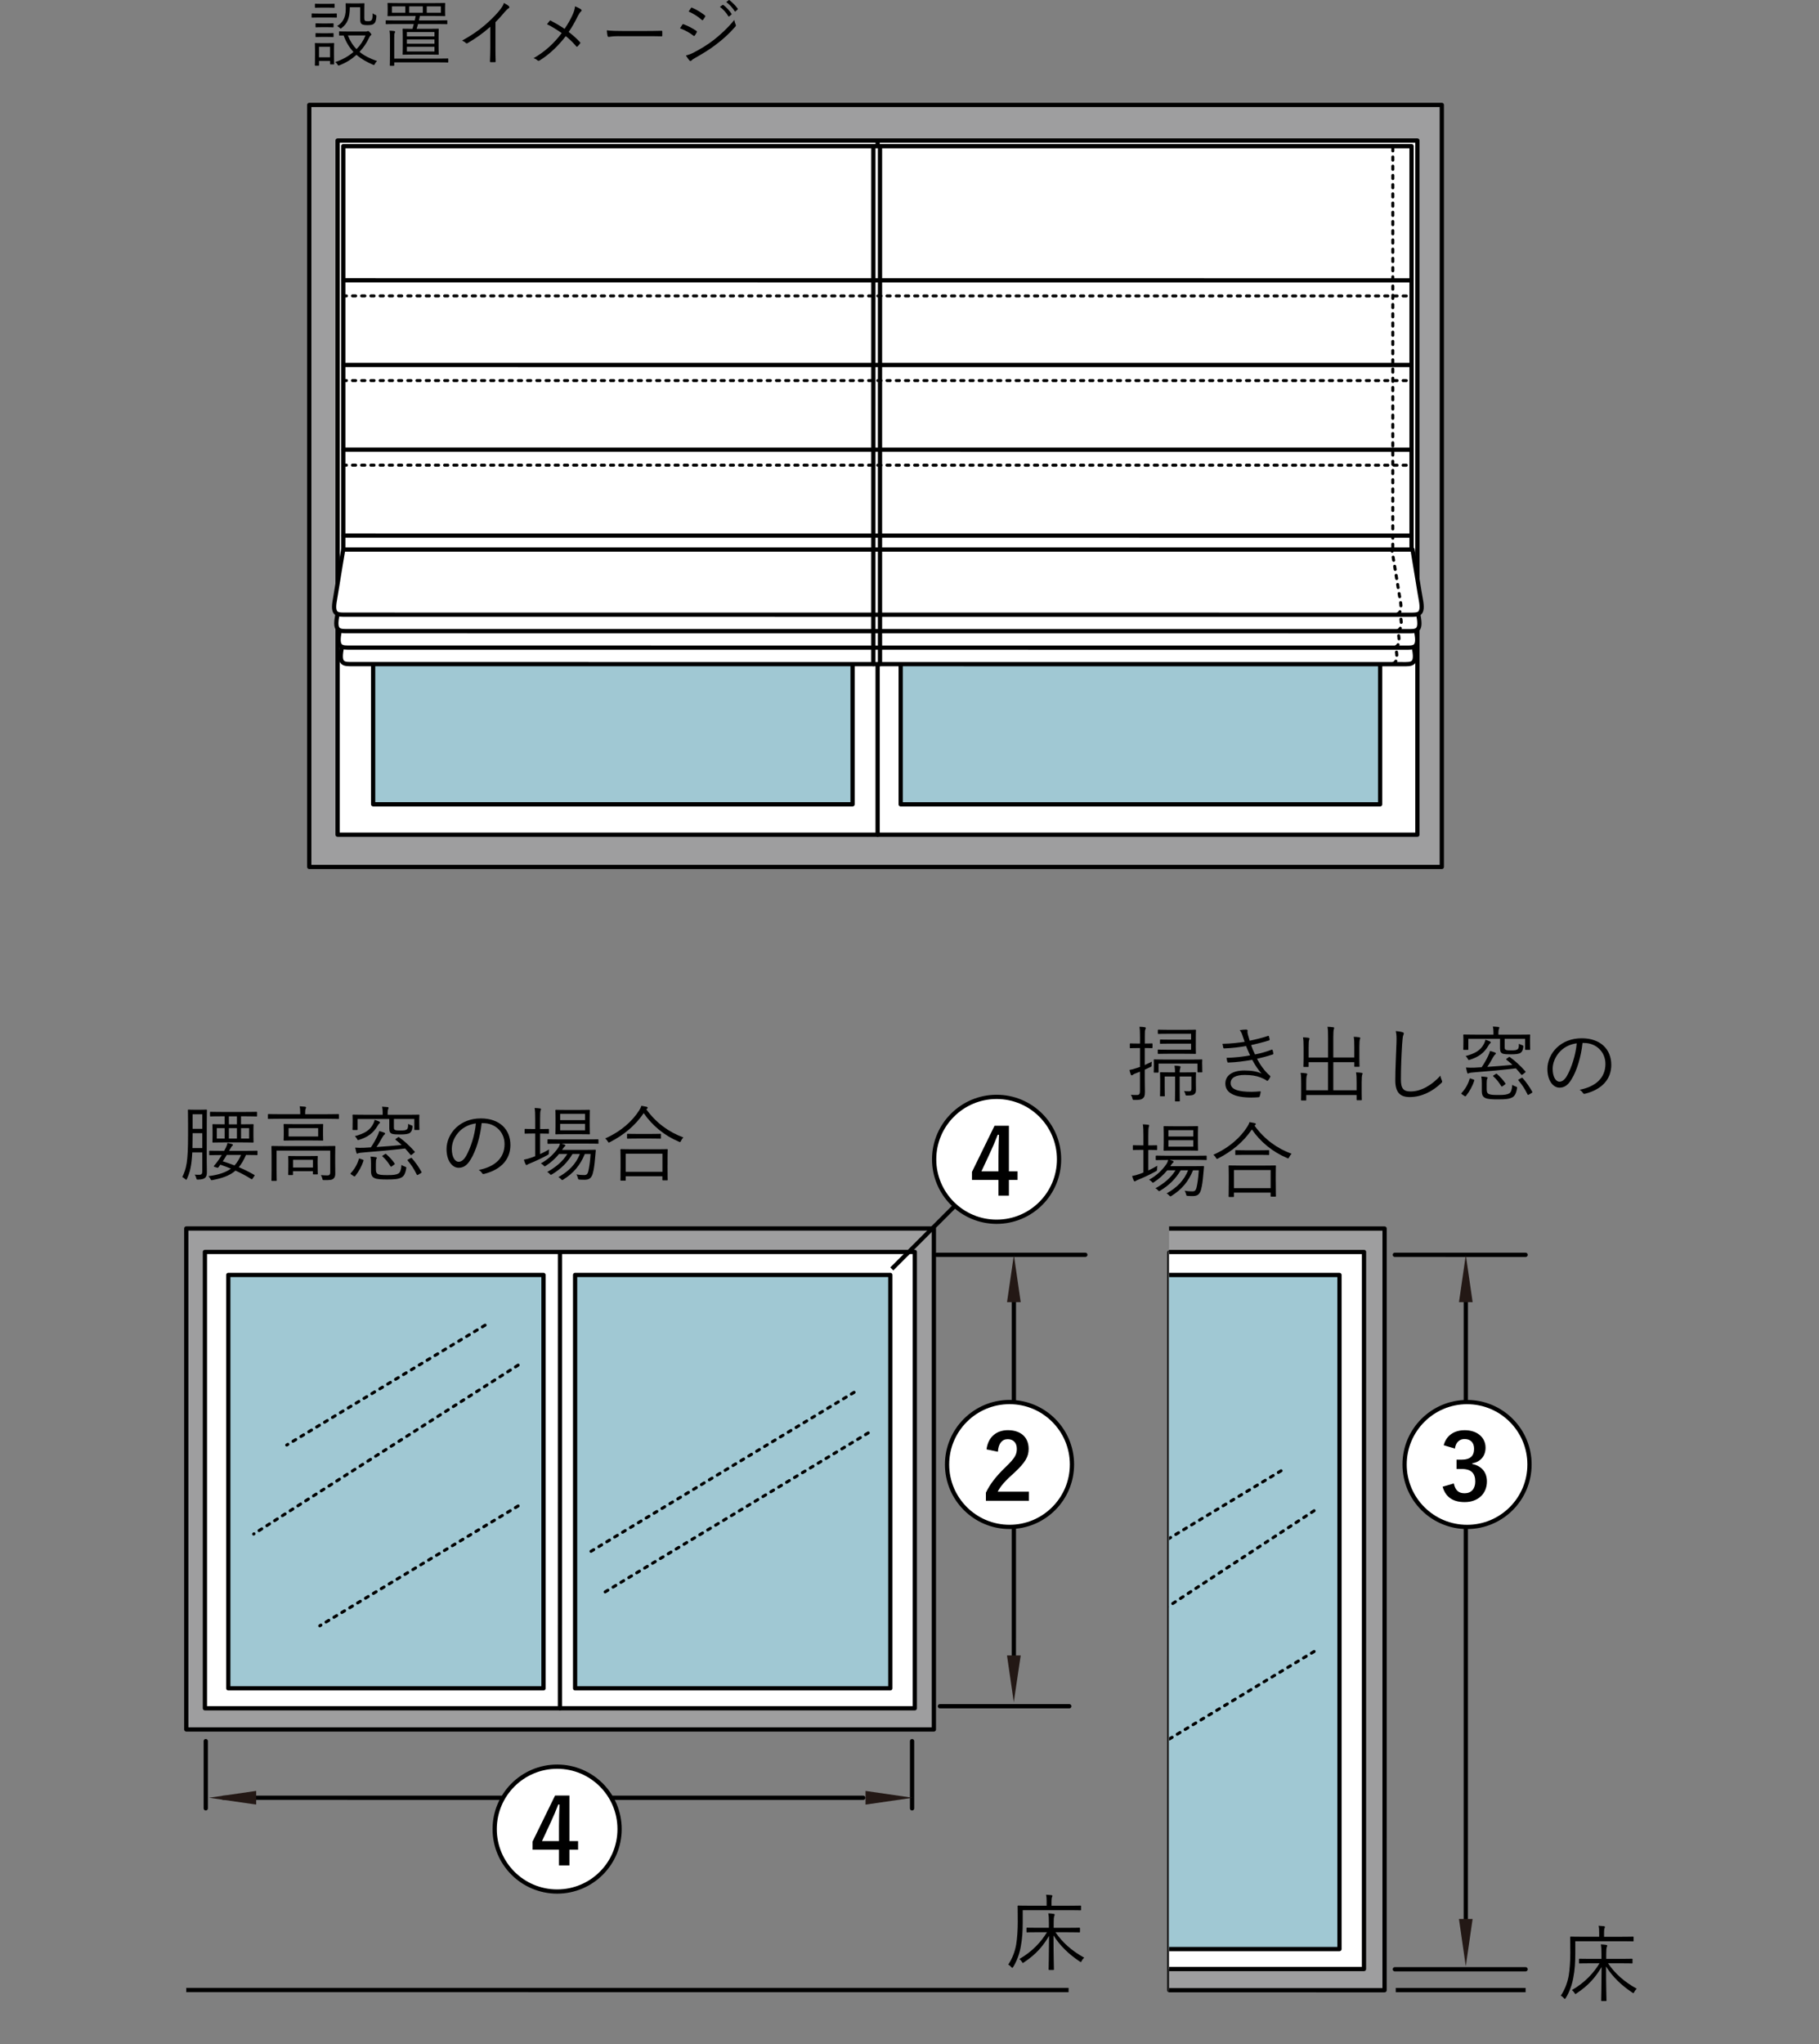
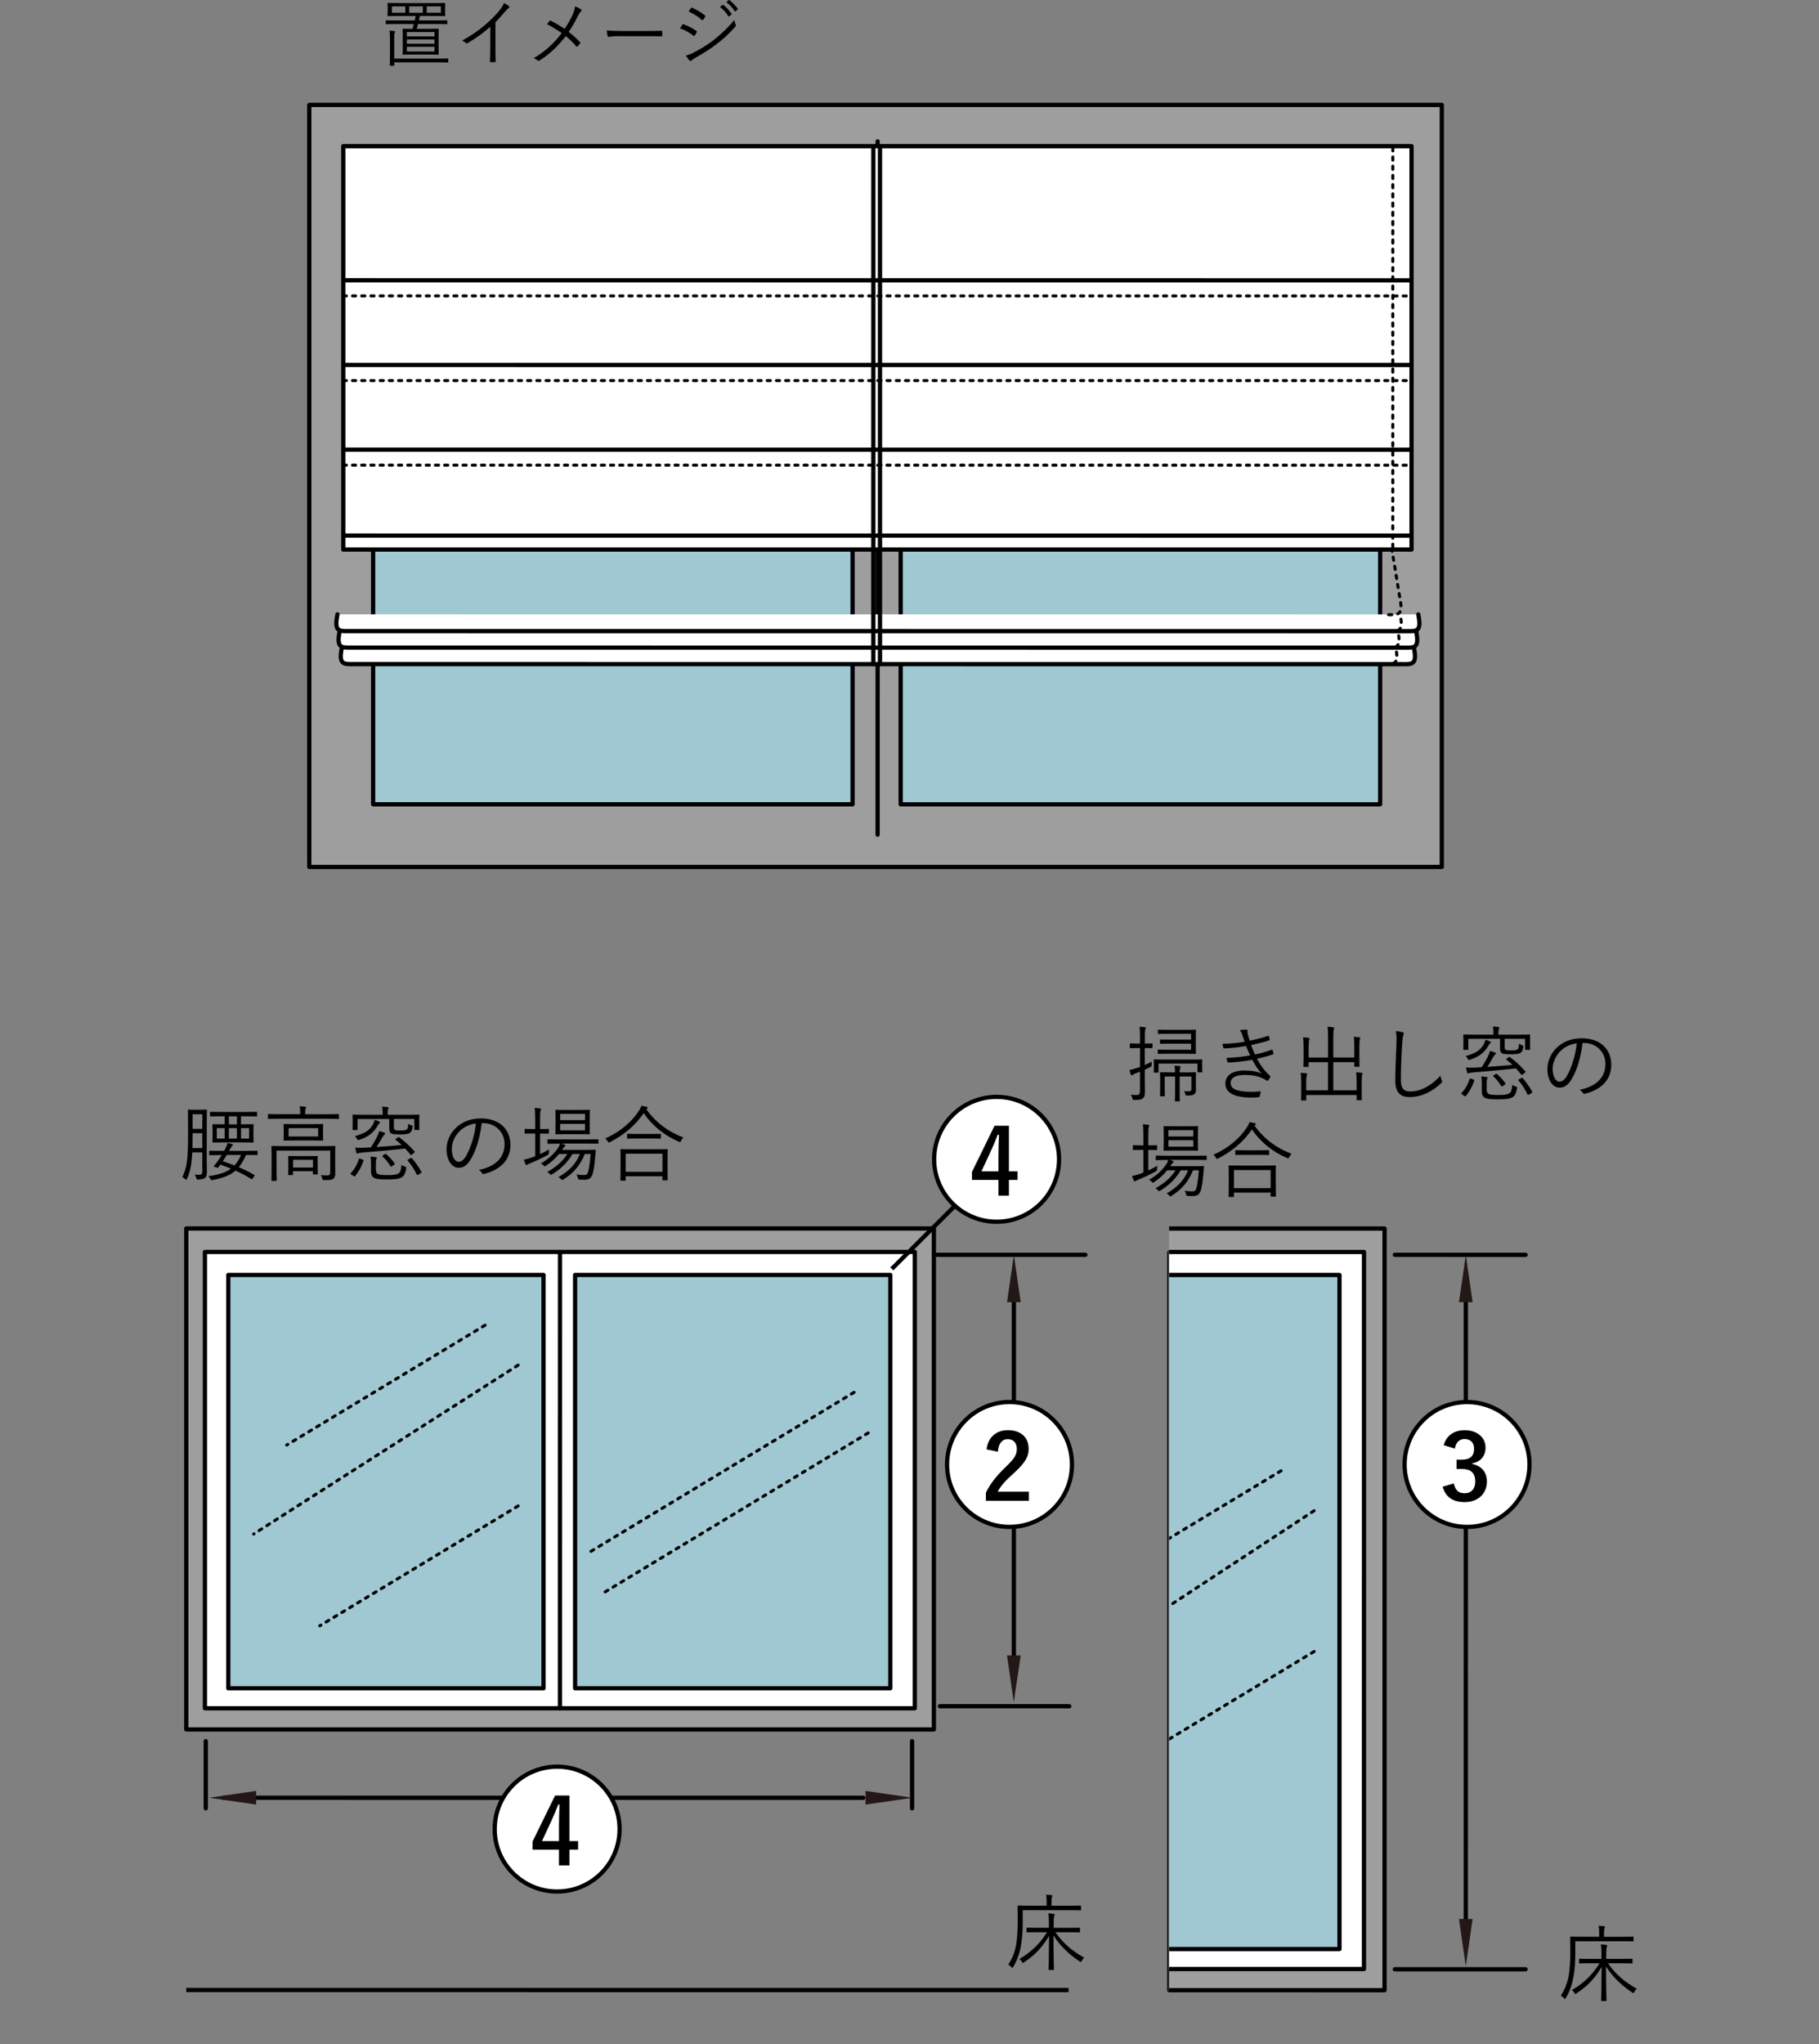
<svg xmlns="http://www.w3.org/2000/svg" xmlns:xlink="http://www.w3.org/1999/xlink" version="1.1" id="レイヤー_1" x="0px" y="0px" viewBox="0 0 600 673.96" style="enable-background:new 0 0 600 673.96;" xml:space="preserve">
  <rect x="0" y="0" width="600" height="673.96" fill="#808080" stroke="none" />
  <style type="text/css">
	.st0{fill:#9E9E9F;stroke:#000000;stroke-width:1.4;stroke-linecap:round;stroke-linejoin:round;stroke-miterlimit:3.864;}
	.st1{fill:#FFFFFF;stroke:#000000;stroke-width:1.4;stroke-linecap:round;stroke-linejoin:round;stroke-miterlimit:3.864;}
	.st2{fill:#A0C8D3;stroke:#000000;stroke-width:1.4;stroke-linecap:round;stroke-linejoin:round;stroke-miterlimit:3.864;}
	.st3{fill:none;stroke:#000000;stroke-width:1.4;stroke-linecap:round;stroke-linejoin:round;stroke-miterlimit:3.864;}
	.st4{fill:#FFFFFF;stroke:#000000;stroke-width:1.4;stroke-linecap:round;stroke-linejoin:round;}
	.st5{fill:none;stroke:#000000;stroke-linecap:round;stroke-linejoin:round;stroke-dasharray:1.04,2;}
	.st6{fill:#FFFFFF;stroke:#000000;stroke-width:1.4;stroke-linecap:round;stroke-linejoin:round;stroke-dasharray:1.04;}
	.st7{fill:none;stroke:#191919;stroke-width:1.4;stroke-linecap:round;stroke-linejoin:round;stroke-miterlimit:3.864;}
	.st8{fill:#231815;}
	.st9{fill:none;stroke:#000000;stroke-width:1.4;}
	.st10{fill:none;stroke:#000000;stroke-width:1.4;stroke-linecap:round;stroke-linejoin:round;stroke-dasharray:1.04;}
	.st11{fill:none;stroke:#000000;stroke-width:1.4;stroke-linecap:round;stroke-linejoin:round;}
	.st12{fill:none;stroke:#191919;stroke-width:1.4;stroke-linecap:round;stroke-linejoin:round;stroke-dasharray:1.04;}
	.st13{fill:none;stroke:#191919;stroke-width:1.4;stroke-linecap:round;stroke-linejoin:round;}
	.st14{clip-path:url(#SVGID_2_);}
	.st15{fill:#FFFFFF;stroke:#000000;stroke-width:1.4;}
</style>
  <g>
    <g>
      <g>
-         <path d="M111.1,5.63c0,0.17-0.02,0.19-0.19,0.19c-0.14,0-0.67-0.05-2.5-0.05h-2.95c-1.8,0-2.38,0.05-2.5,0.05     c-0.14,0-0.17-0.02-0.17-0.19V4.62c0-0.17,0.02-0.19,0.17-0.19c0.12,0,0.7,0.05,2.5,0.05h2.95c1.82,0,2.35-0.05,2.5-0.05     c0.17,0,0.19,0.02,0.19,0.19V5.63z M110.17,17.7c0,2.76,0.05,3.22,0.05,3.34c0,0.17-0.02,0.19-0.19,0.19h-0.96     c-0.17,0-0.19-0.02-0.19-0.19v-0.96h-3.65v1.39c0,0.17-0.02,0.19-0.19,0.19h-0.96c-0.19,0-0.22-0.02-0.22-0.19     c0-0.12,0.05-0.6,0.05-3.53V16.5c0-1.44-0.05-1.99-0.05-2.14c0-0.17,0.02-0.17,0.22-0.17c0.12,0,0.58,0.05,2.04,0.05h1.85     c1.49,0,1.94-0.05,2.06-0.05c0.17,0,0.19,0,0.19,0.17c0,0.14-0.05,0.65-0.05,1.73V17.7z M110.36,2.37c0,0.17-0.02,0.19-0.19,0.19     c-0.12,0-0.55-0.05-2.09-0.05h-1.92c-1.51,0-1.94,0.05-2.09,0.05c-0.17,0-0.19-0.02-0.19-0.19V1.41c0-0.17,0.02-0.19,0.19-0.19     c0.14,0,0.58,0.05,2.09,0.05h1.92c1.54,0,1.97-0.05,2.09-0.05c0.17,0,0.19,0.02,0.19,0.19V2.37z M110.02,8.82     c0,0.17-0.02,0.19-0.19,0.19c-0.12,0-0.53-0.05-1.94-0.05h-1.68c-1.42,0-1.82,0.05-1.94,0.05c-0.17,0-0.19-0.02-0.19-0.19l0-0.94     c0-0.17,0.02-0.19,0.19-0.19c0.12,0,0.53,0.05,1.94,0.05h1.68c1.42,0,1.82-0.05,1.94-0.05c0.17,0,0.19,0.02,0.19,0.19     L110.02,8.82z M110.02,12.04c0,0.17-0.02,0.19-0.19,0.19c-0.12,0-0.53-0.05-1.94-0.05h-1.68c-1.42,0-1.82,0.05-1.94,0.05     c-0.17,0-0.19-0.02-0.19-0.19V11.1c0-0.17,0.02-0.19,0.19-0.19c0.12,0,0.53,0.05,1.94,0.05h1.68c1.42,0,1.82-0.05,1.94-0.05     c0.17,0,0.19,0.02,0.19,0.19V12.04z M108.87,15.42h-3.65v3.48h3.65V15.42z M120.65,10.41c0.29,0,0.38-0.05,0.5-0.1     c0.07-0.02,0.17-0.07,0.29-0.07c0.12,0,0.31,0.14,0.6,0.46c0.29,0.34,0.46,0.55,0.46,0.67c0,0.14-0.1,0.22-0.24,0.31     c-0.14,0.1-0.26,0.24-0.5,0.74c-0.74,1.61-1.78,3.22-3.17,4.68c1.61,1.32,3.55,2.26,5.78,3.02c-0.29,0.29-0.53,0.58-0.7,0.91     c-0.14,0.29-0.19,0.41-0.34,0.41c-0.07,0-0.17-0.05-0.34-0.12c-1.99-0.86-3.82-1.87-5.4-3.24c-1.51,1.37-3.36,2.57-5.57,3.43     c-0.46,0.17-0.43,0.17-0.7-0.26c-0.19-0.31-0.41-0.58-0.74-0.79c2.4-0.79,4.42-1.94,6.02-3.34c-1.32-1.39-2.42-3.14-3.24-5.42     c-0.89,0-1.27,0.02-1.34,0.02c-0.17,0-0.19-0.02-0.19-0.22v-0.98c0-0.14,0.02-0.17,0.19-0.17c0.12,0,0.79,0.05,2.9,0.05H120.65z      M120.15,5.75c0,0.58,0.05,0.91,0.24,1.06c0.14,0.12,0.38,0.19,1.06,0.19c0.62,0,0.98-0.17,1.18-0.46     c0.19-0.31,0.29-0.94,0.29-2.16c0.22,0.19,0.48,0.36,0.82,0.48c0.41,0.14,0.41,0.19,0.41,0.6c-0.07,1.22-0.29,1.9-0.77,2.33     c-0.41,0.38-1.06,0.5-2.16,0.5c-0.96,0-1.49-0.1-1.75-0.26c-0.5-0.26-0.67-0.79-0.67-1.7V2.39h-3.41c0,3.55-0.84,5.4-2.64,6.79     c-0.19,0.17-0.29,0.24-0.38,0.24c-0.1,0-0.19-0.07-0.36-0.26c-0.22-0.24-0.53-0.46-0.82-0.55c1.58-1.03,2.86-2.38,2.86-5.74     c0-1.06-0.05-1.49-0.05-1.61c0-0.17,0.02-0.19,0.19-0.19c0.12,0,0.5,0.05,1.94,0.05h1.9c1.44,0,1.87-0.05,1.99-0.05     c0.17,0,0.19,0.02,0.19,0.19c0,0.12-0.05,0.7-0.05,2.02V5.75z M114.75,11.68c0.72,1.85,1.68,3.34,2.86,4.51     c1.34-1.37,2.33-2.93,2.95-4.51H114.75z" />
        <path d="M147.56,7.79c0,0.17-0.02,0.19-0.19,0.19c-0.14,0-0.91-0.05-3.19-0.05h-6.29c-0.14,0.58-0.31,1.1-0.46,1.58h3.98     c2.23,0,3-0.05,3.12-0.05c0.17,0,0.19,0.02,0.19,0.19c0,0.12-0.05,0.67-0.05,2.3v3.62c0,1.63,0.05,2.16,0.05,2.28     c0,0.17-0.02,0.19-0.19,0.19c-0.12,0-0.89-0.05-3.12-0.05h-5.28c-2.23,0-3,0.05-3.14,0.05c-0.17,0-0.19-0.02-0.19-0.19     c0-0.12,0.05-0.65,0.05-2.28v-3.62c0-1.63-0.05-2.18-0.05-2.3c0-0.17,0.02-0.19,0.19-0.19c0.14,0,0.89,0.05,3.07,0.05     c0.14-0.48,0.29-1.03,0.43-1.58h-5.88c-2.28,0-3.07,0.05-3.19,0.05c-0.17,0-0.19-0.02-0.19-0.19V6.88c0-0.17,0.02-0.19,0.19-0.19     c0.12,0,0.91,0.05,3.19,0.05h6.19c0.12-0.5,0.22-1.01,0.31-1.46h-5.74c-2.38,0-3.22,0.05-3.36,0.05c-0.17,0-0.19-0.02-0.19-0.17     c0-0.14,0.05-0.46,0.05-1.49V2.63c0-1.01-0.05-1.32-0.05-1.44c0-0.19,0.02-0.22,0.19-0.22c0.14,0,0.98,0.05,3.36,0.05h11.95     c2.38,0,3.19-0.05,3.34-0.05c0.17,0,0.19,0.02,0.19,0.22c0,0.12-0.05,0.43-0.05,1.44v1.03c0,1.03,0.05,1.34,0.05,1.49     c0,0.14-0.02,0.17-0.19,0.17c-0.14,0-0.96-0.05-3.34-0.05h-4.8c-0.1,0.48-0.22,0.98-0.34,1.46h5.98c2.28,0,3.05-0.05,3.19-0.05     c0.17,0,0.19,0,0.19,0.17V7.79z M147.87,20.42c0,0.17-0.02,0.19-0.19,0.19c-0.12,0-0.94-0.05-3.36-0.05h-14.28v0.94     c0,0.17-0.02,0.19-0.19,0.19h-1.08c-0.17,0-0.19-0.02-0.19-0.19c0-0.14,0.05-0.72,0.05-3.12v-5.67c0-1.27-0.02-1.9-0.17-2.59     c0.58,0,1.08,0.05,1.56,0.12c0.17,0.02,0.31,0.12,0.31,0.22c0,0.17-0.07,0.29-0.17,0.48c-0.1,0.24-0.12,0.65-0.12,1.78v6.6h14.28     c2.42,0,3.24-0.05,3.36-0.05c0.17,0,0.19,0.02,0.19,0.19V20.42z M133.69,2.1h-4.42v2.11h4.42V2.1z M143.31,10.58h-9.1v1.42h9.1     V10.58z M143.31,13h-9.1v1.42h9.1V13z M143.31,15.43h-9.1v1.54h9.1V15.43z M139.47,2.1h-4.49v2.11h4.49V2.1z M145.42,2.1h-4.66     v2.11h4.66V2.1z" />
        <path d="M163.42,15.86c0,1.44,0.02,2.81,0.07,4.34c0.02,0.22-0.05,0.29-0.24,0.29c-0.43,0.02-0.96,0.02-1.39,0     c-0.19,0-0.24-0.07-0.24-0.29c0.05-1.44,0.1-2.88,0.1-4.27v-7.1c-2.52,2.23-4.87,3.86-7.54,5.42c-0.22,0.12-0.38,0.07-0.55-0.1     c-0.31-0.31-0.74-0.55-1.2-0.77c2.98-1.63,5.47-3.36,7.46-5.06c1.82-1.56,3.53-3.26,4.66-4.63c1.01-1.22,1.44-1.94,1.66-2.71     c0.65,0.34,1.3,0.72,1.66,1.08c0.24,0.24,0.19,0.53-0.1,0.67c-0.29,0.14-0.74,0.58-1.34,1.27c-1.01,1.22-1.87,2.18-3,3.31     L163.42,15.86z" />
        <path d="M188.86,4.89c0.5-1.13,0.72-1.85,0.82-2.81c0.77,0.31,1.58,0.7,1.99,1.03c0.29,0.22,0.19,0.5-0.02,0.67     c-0.29,0.19-0.58,0.65-1.03,1.46c-0.94,1.94-1.97,3.77-3.05,5.3c1.32,0.98,2.59,2.11,3.74,3.36c0.17,0.19,0.14,0.29,0.02,0.46     c-0.26,0.36-0.53,0.62-0.82,0.94c-0.17,0.17-0.29,0.14-0.43-0.02c-1.1-1.3-2.28-2.45-3.46-3.36c-2.62,3.38-5.47,6.05-8.59,7.99     c-0.24,0.14-0.48,0.22-0.7,0.02c-0.38-0.34-0.86-0.62-1.34-0.74c3.84-2.21,6.75-4.9,9.29-8.28c-1.46-1.03-3.12-2.09-4.85-2.93     c0.36-0.46,0.7-0.91,0.91-1.15c0.12-0.12,0.22-0.1,0.38,0c1.37,0.72,3.12,1.73,4.51,2.69C187.3,7.94,188.24,6.31,188.86,4.89z" />
        <path d="M204.05,11.92c-2.09,0-3.1,0.24-3.24,0.24c-0.22,0-0.34-0.1-0.41-0.34c-0.1-0.41-0.19-1.18-0.24-1.82     c1.46,0.19,3.31,0.22,5.3,0.22h7.37c1.66,0,3.43-0.02,5.26-0.07c0.29-0.02,0.36,0.02,0.36,0.29c0.02,0.36,0.02,0.86,0,1.25     c0,0.26-0.07,0.31-0.36,0.29c-1.8-0.05-3.58-0.05-5.18-0.05H204.05z" />
        <path d="M225.05,8.16c0.1-0.17,0.22-0.22,0.41-0.17c1.56,0.58,2.93,1.3,4.22,2.18c0.24,0.17,0.22,0.31,0.12,0.5     c-0.17,0.34-0.41,0.74-0.62,1.03c-0.14,0.19-0.26,0.22-0.46,0.05c-1.32-1.03-2.83-1.82-4.42-2.42     C224.62,8.88,224.89,8.4,225.05,8.16z M228.77,17.35c2.21-1.15,4.34-2.4,6.6-4.13c2.06-1.61,4.68-3.94,6.84-6.65     c0.1,0.62,0.22,1.01,0.46,1.56c0.12,0.24,0.07,0.43-0.12,0.65c-2.02,2.35-4.11,4.18-6.34,5.88c-2.14,1.66-4.49,3.07-7.01,4.49     c-0.53,0.29-0.91,0.55-1.15,0.82c-0.22,0.22-0.46,0.17-0.67-0.07c-0.31-0.36-0.77-1.03-1.13-1.61     C227.09,18.09,227.84,17.83,228.77,17.35z M227.89,2.68c0.14-0.22,0.22-0.22,0.43-0.12c1.49,0.62,2.88,1.51,4.18,2.5     c0.22,0.17,0.19,0.26,0.07,0.48c-0.19,0.31-0.46,0.77-0.7,1.03c-0.14,0.17-0.24,0.12-0.43-0.05c-1.18-1.08-2.74-2.04-4.3-2.71     C227.38,3.48,227.65,3.02,227.89,2.68z M238.33,1.65c0.1-0.07,0.17-0.07,0.26,0c0.96,0.67,2.02,1.85,2.71,2.9     c0.07,0.1,0.05,0.19-0.05,0.26l-0.7,0.58c-0.12,0.1-0.24,0.07-0.31-0.05c-0.7-1.18-1.7-2.3-2.78-3.07L238.33,1.65z M240.34,0.07     c0.1-0.07,0.17-0.1,0.26-0.02c0.96,0.74,2.04,1.8,2.74,2.81c0.07,0.12,0.05,0.19-0.07,0.29l-0.65,0.58     c-0.1,0.1-0.19,0.1-0.29-0.05c-0.6-0.98-1.63-2.16-2.76-3L240.34,0.07z" />
      </g>
      <g>
        <rect x="102.01" y="34.59" class="st0" width="373.57" height="251.24" />
-         <rect x="111.35" y="46.34" class="st1" width="356.18" height="228.86" />
        <rect x="123.08" y="57.88" class="st2" width="158.14" height="207.3" />
        <rect x="297.09" y="57.89" class="st2" width="158.15" height="207.3" />
        <line class="st3" x1="289.49" y1="46.61" x2="289.48" y2="275.2" />
        <path class="st4" d="M466.47,214.03c0.96,5.19-0.82,4.95-3.82,4.95c-6.87,0-173.08-0.01-173.08-0.01s-166.21-0.01-173.08-0.01     c-3.01,0-4.78,0.23-3.82-4.95" />
        <path class="st4" d="M467.05,207.77c0.06,0.31,0.1,0.59,0.16,0.83c0.96,5.19-0.81,4.94-3.82,4.94     c-6.87,0-173.81-0.01-173.81-0.01s-166.93-0.01-173.81-0.01c-3.01,0-4.78,0.25-3.82-4.94c0.04-0.24,0.09-0.52,0.15-0.83" />
        <path class="st4" d="M467.83,202.57c0.03,0.22,0.06,0.43,0.09,0.59c0.97,5.19-0.79,4.95-3.81,4.95     c-6.88,0-174.54-0.01-174.54-0.01s-167.67-0.01-174.55-0.01c-3,0-4.78,0.24-3.81-4.95c0.03-0.17,0.06-0.37,0.11-0.59" />
-         <path class="st4" d="M465.93,181.19c1.12,6.51,2.29,14.19,2.74,16.54c0.96,5.18-0.82,4.95-3.82,4.95     c-6.87,0-175.28-0.01-175.28-0.01s-168.4-0.01-175.29-0.01c-3,0-4.78,0.23-3.8-4.95c0.43-2.35,1.6-10.03,2.73-16.54" />
        <rect x="113.23" y="48.19" class="st4" width="352.37" height="133" />
        <line class="st4" x1="288.07" y1="218.97" x2="288.08" y2="48.71" />
        <line class="st4" x1="290.27" y1="218.97" x2="290.27" y2="48.71" />
        <line class="st4" x1="113.23" y1="92.42" x2="465.45" y2="92.44" />
        <line class="st4" x1="113.23" y1="120.33" x2="465.45" y2="120.34" />
        <line class="st4" x1="113.22" y1="148.24" x2="465.45" y2="148.26" />
        <g>
          <path class="st5" d="M456.67,218.98c3.01,0,4.78,0.23,3.81-4.95" />
          <path class="st5" d="M457.4,213.54c3.01,0,4.78,0.25,3.81-4.94" />
          <path class="st5" d="M458.14,208.12c3.01,0,4.78,0.24,3.81-4.95" />
          <g>
            <path class="st5" d="M458.03,202.68c3,0,4.78,0.23,3.82-4.95c-0.44-2.35-1.61-10.03-2.75-16.54" />
            <line class="st5" x1="459.43" y1="48.71" x2="459.42" y2="180.77" />
            <line class="st5" x1="113.23" y1="97.56" x2="465.45" y2="97.58" />
            <line class="st5" x1="113.23" y1="125.47" x2="465.45" y2="125.48" />
            <line class="st5" x1="113.22" y1="153.37" x2="465.45" y2="153.39" />
          </g>
        </g>
        <path class="st6" d="M465.45,127.16" />
        <path class="st4" d="M465.45,149.94" />
        <path class="st6" d="M465.45,155.07" />
        <line class="st4" x1="113.22" y1="176.58" x2="465.45" y2="176.59" />
      </g>
    </g>
    <g>
      <path d="M68.19,382.7c0,1.23,0.05,2.59,0.05,3.74c0,0.93-0.14,1.55-0.68,1.96c-0.38,0.3-1.09,0.49-2.18,0.52    c-0.52,0-0.52,0-0.65-0.55c-0.14-0.49-0.3-0.79-0.52-1.09c0.66,0.05,1.12,0.08,1.69,0.05c0.52-0.03,0.82-0.27,0.82-1.09v-6.27    h-3.3c-0.22,4.36-0.74,6.46-1.75,8.7c-0.08,0.19-0.16,0.3-0.27,0.3c-0.08,0-0.19-0.08-0.35-0.25c-0.35-0.33-0.63-0.49-0.93-0.63    c1.36-2.75,1.91-5.1,1.91-13.69v-4.09c0-2.81-0.05-4.09-0.05-4.25c0-0.19,0.03-0.22,0.25-0.22c0.14,0,0.57,0.05,2.04,0.05h1.69    c1.5,0,1.94-0.05,2.07-0.05c0.19,0,0.22,0.03,0.22,0.22c0,0.16-0.05,1.45-0.05,4.25L68.19,382.7z M66.72,373.62h-3.19v0.79    c0,1.55-0.03,2.92-0.05,4.12h3.24L66.72,373.62z M66.72,367.38h-3.19v4.8h3.19V367.38z M84.93,380.63c0,0.19-0.03,0.22-0.19,0.22    c-0.16,0-1.04-0.06-3.6-0.06c-0.71,1.66-1.47,2.97-2.37,4.04c1.77,0.76,3.46,1.58,5.1,2.54c0.19,0.11,0.16,0.17,0,0.41l-0.49,0.71    c-0.22,0.33-0.3,0.38-0.49,0.25c-1.66-1.04-3.38-1.96-5.21-2.78c-1.8,1.58-4.17,2.45-7.53,3.11c-0.52,0.11-0.52,0.05-0.74-0.38    c-0.22-0.38-0.41-0.65-0.66-0.9c3.46-0.44,5.78-1.28,7.42-2.48c-1.12-0.46-2.26-0.9-3.49-1.31c-0.22,0.33-0.41,0.6-0.6,0.82    c-0.16,0.22-0.22,0.25-0.57,0.14l-0.71-0.22c-0.33-0.11-0.33-0.22-0.19-0.38c0.44-0.52,0.87-1.04,1.31-1.66    c0.44-0.63,0.85-1.25,1.23-1.88h-0.14c-2.73,0-3.65,0.05-3.79,0.05c-0.19,0-0.22-0.03-0.22-0.22v-1.04c0-0.19,0.03-0.22,0.22-0.22    c0.14,0,1.06,0.05,3.79,0.05h0.93l0.57-1.06c0.22-0.49,0.46-1.09,0.52-1.55c0.57,0.11,1.09,0.25,1.53,0.38    c0.22,0.08,0.27,0.16,0.27,0.27c0,0.11-0.05,0.19-0.16,0.27c-0.25,0.19-0.41,0.49-0.71,1.01l-0.38,0.68h5.37    c2.73,0,3.63-0.05,3.79-0.05c0.16,0,0.19,0.03,0.19,0.22V380.63z M84.8,367.89c0,0.19-0.03,0.22-0.22,0.22    c-0.14,0-1.04-0.06-3.74-0.06h-1.34v2.64h0.35c2.51,0,3.41-0.05,3.57-0.05c0.19,0,0.22,0.03,0.22,0.22c0,0.14-0.05,0.57-0.05,1.94    v1.75c0,1.36,0.05,1.8,0.05,1.94c0,0.19-0.03,0.22-0.22,0.22c-0.16,0-1.06-0.05-3.57-0.05h-6c-2.56,0-3.44,0.05-3.57,0.05    c-0.19,0-0.22-0.03-0.22-0.22c0-0.16,0.05-0.57,0.05-1.94v-1.75c0-1.36-0.05-1.8-0.05-1.94c0-0.19,0.03-0.22,0.22-0.22    c0.14,0,0.95,0.05,3.52,0.05h0.3v-2.64h-0.87c-2.7,0-3.6,0.05-3.74,0.05c-0.19,0-0.22-0.03-0.22-0.22v-1.06    c0-0.22,0.03-0.25,0.22-0.25c0.14,0,1.04,0.05,3.74,0.05h7.61c2.7,0,3.6-0.05,3.74-0.05c0.19,0,0.22,0.03,0.22,0.25V367.89z     M74.11,371.96h-2.59v3.44h2.59V371.96z M74.79,380.79c-0.44,0.76-0.87,1.45-1.31,2.1c1.34,0.41,2.62,0.87,3.87,1.36    c0.93-0.98,1.58-2.15,2.15-3.46H74.79z M78.15,368.06H75.5v2.64h2.65V368.06z M78.15,371.96H75.5v3.44h2.65V371.96z M82.18,371.96    h-2.67v3.44h2.67V371.96z" />
      <path d="M111.79,368.71c0,0.19-0.03,0.22-0.22,0.22c-0.16,0-1.01-0.05-3.63-0.06H92.19c-2.59,0-3.46,0.05-3.6,0.05    c-0.19,0-0.22-0.03-0.22-0.22v-1.17c0-0.19,0.03-0.22,0.22-0.22c0.14,0,1.01,0.05,3.6,0.05h6.84v-0.27c0-0.95-0.03-1.69-0.19-2.34    c0.65,0.03,1.31,0.08,1.77,0.14c0.22,0.03,0.35,0.14,0.35,0.25c0,0.19-0.11,0.33-0.19,0.52c-0.08,0.19-0.11,0.65-0.11,1.44v0.27    h7.28c2.62,0,3.46-0.05,3.63-0.05c0.19,0,0.22,0.03,0.22,0.22V368.71z M106.55,377.88c2.75,0,3.68-0.05,3.84-0.05    c0.19,0,0.22,0.03,0.22,0.22c0,0.16-0.05,1.01-0.05,3.05v2.32c0,1.31,0.03,2.45,0.03,3.52c0,0.68-0.11,1.25-0.6,1.66    c-0.46,0.41-1.06,0.52-3.03,0.49c-0.52,0-0.54-0.03-0.65-0.54c-0.11-0.41-0.27-0.82-0.46-1.12c0.79,0.08,1.55,0.11,2.21,0.11    c0.52,0,0.87-0.24,0.87-0.98v-7.2l-17.7,0v6.46c0,2.26,0.05,3.16,0.05,3.3c0,0.19-0.03,0.22-0.22,0.22h-1.31    c-0.19,0-0.22-0.03-0.22-0.22c0-0.14,0.05-0.93,0.05-3.27v-4.88c0-2.04-0.05-2.75-0.05-2.92c0-0.19,0.03-0.22,0.22-0.22    c0.16,0,1.09,0.05,3.82,0.05H106.55z M106.56,374.11c0,1.25,0.05,1.61,0.05,1.77c0,0.16-0.03,0.19-0.22,0.19    c-0.14,0-1.01-0.05-3.49-0.05h-5.64c-2.48,0-3.35,0.05-3.49,0.05c-0.19,0-0.22-0.03-0.22-0.19c0-0.16,0.05-0.52,0.05-1.77v-1.53    c0-1.25-0.05-1.61-0.05-1.77c0-0.19,0.03-0.22,0.22-0.22c0.14,0,1.01,0.05,3.49,0.05h5.64c2.48,0,3.35-0.05,3.49-0.05    c0.19,0,0.22,0.03,0.22,0.22c0,0.16-0.05,0.52-0.05,1.77V374.11z M104.78,384.01c0,2.48,0.05,2.86,0.05,2.97    c0,0.19-0.03,0.22-0.22,0.22h-1.15c-0.22,0-0.25-0.03-0.25-0.22v-0.82h-6.57v1.04c0,0.19-0.03,0.22-0.22,0.22h-1.14    c-0.19,0-0.22-0.03-0.22-0.22c0-0.16,0.05-0.55,0.05-3.08v-1.17c0-1.01-0.05-1.47-0.05-1.61c0-0.19,0.03-0.22,0.22-0.22    c0.16,0,0.82,0.05,2.89,0.05h3.54c2.07,0,2.73-0.05,2.89-0.05c0.19,0,0.22,0.03,0.22,0.22c0,0.14-0.05,0.57-0.05,1.36V384.01z     M104.95,371.96h-9.76v2.75h9.76V371.96z M103.23,382.4h-6.57v2.54h6.57V382.4z" />
      <path d="M119.64,382.35c0.3,0.11,0.3,0.16,0.25,0.35c-0.63,1.99-1.53,3.49-2.7,5.02c-0.08,0.11-0.16,0.16-0.25,0.16    c-0.08,0-0.19-0.05-0.33-0.14l-0.79-0.54c-0.22-0.16-0.27-0.25-0.11-0.41c1.28-1.39,2.13-2.86,2.65-4.64    c0.05-0.19,0.08-0.22,0.41-0.11L119.64,382.35z M138.29,369.75c0,2.15,0.05,2.43,0.05,2.59c0,0.19-0.03,0.22-0.22,0.22h-1.23    c-0.19,0-0.22-0.03-0.22-0.22v-3.41l-6.74,0v2.81c0,0.55,0.11,0.71,0.49,0.85c0.27,0.11,0.82,0.14,1.66,0.14    c1.06,0,1.72-0.05,2.1-0.35c0.41-0.33,0.44-0.82,0.44-1.83c0.33,0.19,0.63,0.33,1.01,0.44c0.46,0.16,0.46,0.16,0.44,0.65    c-0.14,1.12-0.44,1.58-0.9,1.91c-0.57,0.38-1.61,0.49-3.27,0.49c-1.12,0-2.15-0.03-2.67-0.25c-0.49-0.22-0.82-0.6-0.82-1.69v-3.16    h-10.47v3.41c0,0.19-0.03,0.22-0.22,0.22h-1.23c-0.19,0-0.22-0.03-0.22-0.22c0-0.16,0.05-0.44,0.05-2.59v-0.76    c0-0.79-0.05-1.12-0.05-1.28c0-0.19,0.03-0.22,0.22-0.22c0.14,0,1.09,0.05,3.74,0.05h6v-0.87c0-0.63-0.05-1.15-0.19-1.8    c0.6,0.03,1.25,0.08,1.8,0.14c0.19,0.03,0.33,0.11,0.33,0.22c0,0.19-0.08,0.33-0.16,0.52c-0.08,0.25-0.14,0.52-0.14,1.01v0.79    l6.49,0c2.67,0,3.6-0.05,3.76-0.05c0.19,0,0.22,0.03,0.22,0.22c0,0.16-0.05,0.49-0.05,1.14V369.75z M125.15,370.4    c-0.22,0.14-0.38,0.41-0.6,0.79c-1.42,2.43-3.25,3.71-6.11,4.63c-0.46,0.14-0.46,0.14-0.65-0.27c-0.22-0.41-0.44-0.68-0.74-0.95    c3.16-0.87,4.94-1.88,6.05-4.04c0.22-0.44,0.38-0.82,0.46-1.34c0.46,0.14,0.93,0.27,1.44,0.52c0.22,0.11,0.33,0.19,0.33,0.33    S125.29,370.32,125.15,370.4z M131.23,375.01c0.19-0.16,0.25-0.16,0.41-0.05c1.85,1.31,3.43,2.81,5.12,4.69    c0.14,0.16,0.11,0.22-0.16,0.44l-0.71,0.57c-0.14,0.11-0.25,0.16-0.3,0.16c-0.08,0-0.14-0.05-0.22-0.14    c-0.6-0.71-1.15-1.39-1.75-2.02c-4.58,0.54-8.75,0.93-13.33,1.28c-1.39,0.11-1.88,0.19-2.07,0.27c-0.11,0.05-0.25,0.16-0.38,0.16    s-0.22-0.11-0.3-0.38c-0.14-0.49-0.27-1.06-0.38-1.61c1.01,0.08,1.99,0.08,2.78,0.05c0.82-0.03,1.61-0.08,2.4-0.14    c0.98-1.47,1.64-2.67,2.13-3.71c0.3-0.6,0.52-1.23,0.63-1.66c0.65,0.16,1.12,0.33,1.58,0.49c0.19,0.08,0.35,0.19,0.35,0.35    c0,0.16-0.14,0.27-0.3,0.38c-0.16,0.16-0.41,0.49-0.66,0.93c-0.63,1.12-1.15,2.07-1.88,3.11c2.94-0.19,5.7-0.41,8.29-0.68    c-0.6-0.57-1.25-1.12-1.93-1.66c-0.16-0.11-0.19-0.19,0.05-0.38L131.23,375.01z M124,385.67c0,0.76,0.19,1.2,0.63,1.42    c0.54,0.27,1.44,0.35,3.14,0.35c2.02,0,2.92-0.11,3.68-0.54c0.57-0.35,0.9-1.36,0.98-2.81c0.33,0.22,0.63,0.38,1.17,0.57    c0.44,0.16,0.46,0.16,0.38,0.65c-0.27,1.61-0.76,2.45-1.45,2.86c-1.09,0.6-2.4,0.71-4.8,0.71c-1.8,0-3.41-0.05-4.2-0.46    c-0.68-0.33-1.15-0.79-1.15-2.32v-2.59c0-0.74-0.03-1.42-0.16-2.18c0.6,0.03,1.25,0.11,1.72,0.19c0.25,0.05,0.35,0.11,0.35,0.22    c0,0.14-0.05,0.22-0.14,0.38c-0.11,0.22-0.16,0.68-0.16,1.47V385.67z M126.98,380.52c0.22-0.14,0.25-0.14,0.41,0    c1.09,0.95,1.99,1.94,2.78,3.08c0.11,0.16,0.05,0.25-0.22,0.44l-0.65,0.46c-0.33,0.22-0.35,0.22-0.49,0.03    c-0.74-1.23-1.66-2.37-2.59-3.19c-0.19-0.16-0.19-0.22,0.08-0.38L126.98,380.52z M135.46,381.83c0.22-0.11,0.3-0.08,0.41,0.05    c1.23,1.42,2.21,2.81,3.16,4.5c0.08,0.16,0.05,0.27-0.25,0.44l-0.79,0.46c-0.16,0.08-0.25,0.14-0.33,0.14    c-0.11,0-0.16-0.08-0.22-0.22c-0.87-1.77-1.75-3.11-2.95-4.55c-0.14-0.16-0.11-0.22,0.22-0.41L135.46,381.83z" />
      <path d="M158.88,370.3c-0.49,4.61-1.88,9.13-3.6,11.92c-1.17,1.99-2.4,2.81-4.01,2.81c-2.04,0-3.98-2.24-3.98-6.19    c0-2.51,1.15-5.18,3.16-7.06s4.75-3.03,8.18-3.03c6.11,0,9.73,3.57,9.73,8.78c0,4.44-2.75,8.02-8.67,9.52    c-0.33,0.08-0.52,0.03-0.71-0.3c-0.16-0.27-0.52-0.68-1.06-1.01c5.4-1.06,8.51-3.98,8.51-8.53c0-4.04-3.13-6.9-7.03-6.9H158.88z     M151.65,372.91c-1.83,1.8-2.62,4.04-2.62,5.89c0,2.97,1.23,4.25,2.21,4.25c0.93,0,1.75-0.6,2.54-1.99    c1.39-2.45,2.84-6.68,3.19-10.66C154.84,370.68,152.96,371.61,151.65,372.91z" />
      <path d="M178.15,380.52c1.01-0.46,1.99-0.98,2.97-1.55c-0.05,0.27-0.05,0.66-0.08,1.04c0,0.57,0,0.57-0.46,0.82    c-1.69,0.95-3.79,1.94-5.59,2.67c-0.57,0.25-0.9,0.38-0.98,0.46c-0.11,0.11-0.22,0.16-0.35,0.16c-0.11,0-0.19-0.08-0.3-0.27    c-0.22-0.41-0.41-0.95-0.55-1.5c0.76-0.14,1.58-0.35,2.59-0.71c0.38-0.14,0.76-0.27,1.14-0.44l0-7.47h-0.74    c-1.85,0-2.4,0.05-2.54,0.05c-0.19,0-0.22-0.03-0.22-0.22v-1.15c0-0.19,0.03-0.22,0.22-0.22c0.14,0,0.68,0.05,2.54,0.05h0.74    v-3.19c0-1.94-0.03-2.67-0.19-3.74c0.71,0.03,1.28,0.08,1.77,0.14c0.19,0.03,0.33,0.11,0.33,0.25c0,0.14-0.08,0.27-0.14,0.49    c-0.11,0.3-0.16,0.98-0.16,2.81v3.25h0.19c1.85,0,2.4-0.05,2.54-0.05c0.16,0,0.19,0.03,0.19,0.22v1.15c0,0.19-0.03,0.22-0.19,0.22    c-0.14,0-0.68-0.05-2.54-0.05h-0.19L178.15,380.52z M197.43,376.87c0,0.19-0.03,0.22-0.22,0.22c-0.14,0-1.06-0.05-3.79-0.05h-8.21    c0.41,0.11,0.74,0.25,1.01,0.33c0.19,0.08,0.27,0.19,0.27,0.3c0,0.14-0.08,0.22-0.19,0.3c-0.16,0.11-0.3,0.25-0.49,0.55l-0.41,0.6    h7.5c2.4,0,3.22-0.05,3.35-0.05c0.22,0,0.27,0.05,0.27,0.27l-0.25,2.73c-0.16,1.85-0.35,3.38-0.71,4.72    c-0.41,1.55-1.17,2.18-2.67,2.18c-0.63,0-1.09,0-1.72-0.05c-0.44-0.03-0.44-0.05-0.57-0.6c-0.11-0.41-0.27-0.79-0.46-1.12    c1.06,0.19,1.85,0.22,2.62,0.22c0.63,0,1.06-0.22,1.31-1.31c0.25-1.04,0.55-2.81,0.74-5.64h-1.91c-1.47,3.65-3.68,6.3-7.04,8.4    c-0.19,0.14-0.3,0.19-0.41,0.19s-0.22-0.08-0.44-0.33c-0.22-0.25-0.52-0.49-0.82-0.63c3.44-1.94,5.75-4.28,7.09-7.63h-2.43    c-1.8,2.97-3.87,4.94-6.71,6.68c-0.22,0.11-0.33,0.19-0.44,0.19c-0.11,0-0.22-0.11-0.41-0.33c-0.22-0.25-0.52-0.49-0.79-0.6    c2.86-1.61,5.07-3.43,6.63-5.94h-2.73c-1.2,1.47-2.7,2.84-4.31,3.87c-0.22,0.14-0.33,0.22-0.44,0.22c-0.11,0-0.19-0.11-0.38-0.33    c-0.25-0.25-0.57-0.49-0.87-0.65c2.48-1.36,4.34-3.16,5.64-5.04c0.33-0.46,0.54-0.98,0.68-1.47h-0.11c-2.73,0-3.63,0.05-3.79,0.05    c-0.19,0-0.22-0.03-0.22-0.22v-1.06c0-0.19,0.03-0.22,0.22-0.22c0.16,0,1.06,0.06,3.79,0.06h8.78c2.73,0,3.65-0.05,3.79-0.05    c0.19,0,0.22,0.03,0.22,0.22V376.87z M194.51,371.44c0,1.64,0.05,2.21,0.05,2.34c0,0.19-0.03,0.22-0.22,0.22    c-0.16,0-0.93-0.05-3.24-0.05h-4.45c-2.34,0-3.11,0.05-3.24,0.05c-0.19,0-0.22-0.03-0.22-0.22c0-0.16,0.05-0.71,0.05-2.34v-2.95    c0-1.64-0.05-2.21-0.05-2.37c0-0.19,0.03-0.22,0.22-0.22c0.14,0,0.9,0.05,3.24,0.05h4.45c2.32,0,3.08-0.05,3.24-0.05    c0.19,0,0.22,0.03,0.22,0.22c0,0.16-0.05,0.74-0.05,2.37V371.44z M192.98,367.24h-8.21v2.07h8.21V367.24z M192.98,370.54h-8.21    v2.13h8.21V370.54z" />
      <path d="M213.19,365.75c3.3,4.58,7.5,7.53,12.22,9.27c-0.3,0.3-0.57,0.68-0.76,1.09c-0.14,0.3-0.22,0.44-0.35,0.44    c-0.11,0-0.25-0.05-0.44-0.16c-4.72-1.99-8.73-5.29-11.53-9.38c-2.92,4.25-6.63,7.22-11.1,9.54c-0.22,0.11-0.33,0.16-0.41,0.16    c-0.14,0-0.19-0.11-0.35-0.38c-0.25-0.41-0.52-0.71-0.84-0.98c5.29-2.34,9-5.78,11.18-9.22c0.41-0.63,0.57-0.98,0.76-1.55    c0.65,0.11,1.23,0.22,1.69,0.33c0.27,0.08,0.38,0.16,0.38,0.3s-0.05,0.22-0.19,0.33L213.19,365.75z M220.19,384.26    c0,3.93,0.05,4.55,0.05,4.69c0,0.19-0.03,0.22-0.25,0.22h-1.28c-0.19,0-0.22-0.03-0.22-0.22v-1.12H206.4v1.25    c0,0.16-0.03,0.19-0.22,0.19l-1.31,0c-0.19,0-0.22-0.03-0.22-0.19c0-0.16,0.05-0.79,0.05-4.74v-2.21c0-2.24-0.05-2.92-0.05-3.05    c0-0.19,0.03-0.22,0.22-0.22c0.16,0,1.09,0.05,3.76,0.06h7.63c2.67,0,3.6-0.05,3.74-0.05c0.22,0,0.25,0.03,0.25,0.22    c0,0.14-0.05,0.82-0.05,2.67V384.26z M218.5,380.39H206.4v5.97h12.11V380.39z M218.01,375.21c0,0.19-0.03,0.22-0.22,0.22    c-0.14,0-0.9-0.05-3.19-0.05h-4.36c-2.29,0-3.03,0.05-3.19,0.05c-0.19,0-0.22-0.03-0.22-0.22v-1.17c0-0.19,0.03-0.22,0.22-0.22    c0.16,0,0.9,0.05,3.19,0.05h4.36c2.29,0,3.05-0.05,3.19-0.05c0.19,0,0.22,0.03,0.22,0.22V375.21z" />
    </g>
    <g>
      <path d="M380.14,345.34c0,0.22-0.03,0.25-0.22,0.25c-0.16,0-0.65-0.05-2.32-0.05l0,5.59c0.71-0.3,1.47-0.68,2.32-1.09    c-0.03,0.33-0.08,0.74-0.08,1.14c0.03,0.41,0.03,0.44-0.33,0.6l-1.91,0.9v3.22c0,1.77,0.05,3.05,0.05,4.12    c0,1.28-0.22,1.75-0.71,2.15c-0.49,0.38-1.12,0.52-2.75,0.49c-0.55,0-0.55-0.03-0.68-0.54c-0.11-0.49-0.3-0.87-0.49-1.17    c0.57,0.08,1.09,0.08,1.94,0.08c0.79,0,1.06-0.3,1.06-1.28v-6.41l-1.34,0.52c-0.6,0.22-0.93,0.41-1.04,0.52    c-0.11,0.11-0.22,0.16-0.35,0.16c-0.11,0-0.19-0.05-0.27-0.22c-0.19-0.46-0.33-0.95-0.46-1.55c0.74-0.14,1.39-0.3,2.43-0.65    l1.04-0.35l0-6.22h-0.76c-1.75,0-2.24,0.05-2.37,0.05c-0.19,0-0.22-0.03-0.22-0.25v-1.12c0-0.19,0.03-0.22,0.22-0.22    c0.14,0,0.63,0.05,2.37,0.05h0.76v-2.24c0-1.64-0.03-2.43-0.19-3.27c0.65,0,1.23,0.05,1.77,0.14c0.19,0.03,0.33,0.14,0.33,0.22    c0,0.22-0.08,0.33-0.16,0.52c-0.14,0.3-0.16,0.82-0.16,2.37v2.26c1.66,0,2.15-0.05,2.32-0.05c0.19,0,0.22,0.03,0.22,0.22V345.34z     M396.55,351.13c0,1.83,0.05,2.07,0.05,2.21c0,0.19-0.03,0.22-0.19,0.22h-1.2c-0.19,0-0.22-0.03-0.22-0.22l0-2.67l-12.84,0l0,2.73    c0,0.22-0.03,0.25-0.22,0.25h-1.15c-0.19,0-0.22-0.03-0.22-0.25c0-0.14,0.05-0.38,0.05-2.26l0-0.6c0-0.63-0.05-0.9-0.05-1.06    c0-0.16,0.03-0.19,0.22-0.19c0.16,0,1.12,0.05,3.84,0.06h7.93c2.73,0,3.68-0.05,3.84-0.05c0.16,0,0.19,0.03,0.19,0.19    c0,0.14-0.05,0.44-0.05,0.93L396.55,351.13z M394.43,344.83c0,1.64,0.05,2.29,0.05,2.43c0,0.19-0.03,0.22-0.22,0.22    c-0.16,0-1.14-0.05-3.65-0.05h-5.34c-2.26,0-3,0.05-3.16,0.05c-0.19,0-0.22-0.03-0.22-0.22v-0.96c0-0.22,0.03-0.25,0.22-0.25    c0.16,0,0.9,0.05,3.16,0.06h7.61v-2.02h-6.6c-2.48,0-3.27,0.05-3.44,0.05c-0.19,0-0.22-0.03-0.22-0.25v-0.93    c0-0.19,0.03-0.22,0.22-0.22c0.16,0,0.95,0.05,3.44,0.05h6.6v-1.94h-7.36c-2.43,0-3.24,0.05-3.38,0.05    c-0.19,0-0.22-0.03-0.22-0.22v-0.98c0-0.19,0.03-0.22,0.22-0.22c0.14,0,0.95,0.05,3.38,0.06h5.1c2.51,0,3.49-0.05,3.65-0.05    c0.19,0,0.22,0.03,0.22,0.22c0,0.14-0.05,0.79-0.05,2.4V344.83z M390.91,353.58c2.43,0,3.25-0.05,3.38-0.05    c0.19,0,0.22,0.03,0.22,0.22c0,0.16-0.05,0.79-0.05,2.29v0.82c0,0.98,0.03,1.61,0.03,2.32c0,0.74-0.05,1.17-0.55,1.58    c-0.33,0.3-0.9,0.44-2.32,0.44c-0.52,0-0.52,0.03-0.65-0.52c-0.08-0.35-0.22-0.68-0.44-0.95c0.57,0.05,1.06,0.08,1.64,0.08    c0.55,0,0.82-0.19,0.82-0.85v-4.04h-3.87v4.39c0,2.56,0.05,3.49,0.05,3.63c0,0.19-0.03,0.19-0.19,0.19h-1.2    c-0.19,0-0.22,0-0.22-0.19c0-0.16,0.05-1.06,0.05-3.63v-4.39h-3.44v3.65c0,1.75,0.05,2.51,0.05,2.67c0,0.19-0.03,0.22-0.22,0.22    l-1.15,0c-0.19,0-0.22-0.03-0.22-0.22c0-0.16,0.05-0.87,0.05-2.73v-2.45c0-1.61-0.05-2.15-0.05-2.32c0-0.19,0.03-0.22,0.22-0.22    c0.14,0,0.95,0.05,3.35,0.05h1.39c0-0.63-0.03-1.34-0.16-2.21c0.68,0.03,1.12,0.05,1.66,0.14c0.19,0.03,0.3,0.11,0.3,0.25    c0,0.14-0.03,0.25-0.08,0.41c-0.11,0.3-0.22,0.93-0.22,1.42H390.91z" />
      <path d="M409.83,341.39c-0.25-0.76-0.46-1.2-0.9-1.75c0.79-0.14,1.61-0.19,2.13-0.19c0.27,0,0.46,0.14,0.46,0.33    c0,0.11-0.05,0.27-0.05,0.44c0,0.25,0.05,0.49,0.22,1.14c0.19,0.71,0.35,1.2,0.52,1.77c1.94-0.41,3.84-0.84,6.03-1.58    c0.16-0.05,0.25-0.08,0.3,0.11c0.11,0.33,0.19,0.71,0.25,1.01c0.03,0.22-0.05,0.33-0.25,0.38c-2.02,0.63-3.93,1.09-5.86,1.53    c0.33,0.98,0.76,2.02,1.28,3.08c2.02-0.41,3.76-0.9,5.43-1.55c0.22-0.08,0.3-0.05,0.38,0.14c0.11,0.35,0.19,0.68,0.25,1.04    c0.03,0.19,0,0.3-0.22,0.38c-1.66,0.55-3.46,1.04-5.18,1.42c1.06,1.99,2.56,4.15,4.25,5.56c0.16,0.16,0.22,0.25,0.11,0.46    c-0.16,0.38-0.41,0.76-0.65,1.06c-0.22,0.25-0.35,0.27-0.6,0.05c-0.54-0.38-1.25-0.71-1.94-0.98c-1.45-0.55-3.05-0.82-5.21-0.82    c-2.84,0-4.66,0.82-4.66,2.7c0,2.1,2.56,2.86,6.9,2.86c0.98,0,1.88-0.08,2.78-0.16c0.22-0.03,0.25,0.11,0.22,0.3    c-0.05,0.38-0.16,0.9-0.3,1.31c-0.05,0.22-0.11,0.3-0.35,0.33c-0.71,0.05-1.36,0.11-2.4,0.11c-5.45,0-8.59-1.47-8.59-4.61    c0-2.67,2.32-4.31,6.3-4.31c2.32,0,4.25,0.33,5.64,1.01c-1.06-1.17-2.07-2.67-3.08-4.53c-2.75,0.49-5.34,0.82-7.88,0.9    c-0.22,0-0.25-0.03-0.33-0.27c-0.11-0.33-0.22-0.87-0.25-1.28c2.81-0.08,5.29-0.35,7.77-0.82c-0.44-0.93-0.9-1.99-1.34-3.08    c-2.21,0.41-4.75,0.71-7.17,0.79c-0.22,0-0.3-0.03-0.35-0.27c-0.05-0.22-0.16-0.76-0.25-1.25c2.59-0.03,5.32-0.35,7.31-0.65    C410.32,342.87,410.13,342.27,409.83,341.39z" />
      <path d="M447.48,356.94c0-1.72-0.03-2.43-0.19-3.38c0.71,0.03,1.31,0.08,1.83,0.16c0.19,0.03,0.33,0.11,0.33,0.22    c0,0.14-0.08,0.3-0.14,0.49c-0.08,0.3-0.16,0.93-0.16,2.56v3.22c0,1.55,0.05,2.18,0.05,2.32c0,0.19-0.03,0.22-0.19,0.22h-1.31    c-0.19,0-0.22-0.03-0.22-0.22v-1.5l-16.61,0v1.58c0,0.19-0.03,0.22-0.22,0.22h-1.28c-0.19,0-0.22-0.03-0.22-0.22    c0-0.14,0.05-0.74,0.05-2.24v-3.27c0-1.72-0.03-2.45-0.19-3.38c0.68,0.03,1.31,0.08,1.83,0.16c0.19,0.03,0.35,0.11,0.35,0.25    s-0.08,0.27-0.14,0.46c-0.11,0.3-0.19,0.93-0.19,2.45v2.43l7.2,0l0-9.27l-6.41,0l0,1.36c0,0.19-0.03,0.22-0.22,0.22h-1.28    c-0.19,0-0.22-0.03-0.22-0.22c0-0.14,0.05-0.79,0.06-2.43v-3.71c0-1.72-0.03-2.45-0.19-3.41c0.71,0.03,1.31,0.08,1.83,0.16    c0.19,0.03,0.3,0.11,0.3,0.25c0,0.14-0.03,0.27-0.11,0.49c-0.11,0.3-0.16,0.9-0.16,2.48v3.27l6.41,0v-6.63    c0-1.8-0.03-2.56-0.19-3.49c0.71,0.03,1.34,0.08,1.88,0.16c0.19,0.03,0.33,0.08,0.33,0.22c0,0.14-0.08,0.27-0.14,0.49    c-0.08,0.3-0.16,0.87-0.16,2.59v6.65h6.93v-3.41c0-1.72-0.03-2.45-0.19-3.41c0.71,0.03,1.28,0.08,1.83,0.16    c0.19,0.03,0.33,0.11,0.33,0.25s-0.08,0.3-0.14,0.46c-0.08,0.33-0.16,0.93-0.16,2.59V349c0,1.66,0.05,2.34,0.05,2.51    c0,0.19-0.03,0.22-0.22,0.22h-1.28c-0.19,0-0.22-0.03-0.22-0.22l0-1.31h-6.93l0,9.27h7.69V356.94z" />
      <path d="M462.61,340.33c0.3,0.08,0.44,0.22,0.44,0.41c0,0.22-0.11,0.44-0.22,0.71c-0.11,0.33-0.22,1.17-0.33,2.81    c-0.25,4.12-0.41,7.85-0.41,11.62c0,3.05,0.85,3.98,3.22,3.98c3.46,0,7.01-2.1,9.82-5.21c0.08,0.63,0.3,1.17,0.46,1.58    c0.05,0.16,0.11,0.27,0.11,0.38c0,0.16-0.08,0.3-0.33,0.52c-2.86,2.75-6.49,4.58-10.39,4.58c-3.08,0-4.74-1.47-4.74-5.48    c0-3.87,0.25-8.32,0.38-12.16c0.05-1.69,0.08-2.86-0.22-4.12C461.22,340.03,462.07,340.14,462.61,340.33z" />
      <path d="M486.03,355.93c0.3,0.11,0.3,0.16,0.25,0.35c-0.63,1.99-1.53,3.49-2.7,5.02c-0.08,0.11-0.16,0.16-0.25,0.16    c-0.08,0-0.19-0.05-0.33-0.14l-0.79-0.54c-0.22-0.16-0.27-0.25-0.11-0.41c1.28-1.39,2.13-2.86,2.65-4.64    c0.05-0.19,0.08-0.22,0.41-0.11L486.03,355.93z M504.68,343.33c0,2.15,0.05,2.43,0.05,2.59c0,0.19-0.03,0.22-0.22,0.22h-1.23    c-0.19,0-0.22-0.03-0.22-0.22v-3.41h-6.74v2.81c0,0.55,0.11,0.71,0.49,0.85c0.27,0.11,0.82,0.14,1.66,0.14    c1.06,0,1.72-0.05,2.1-0.35c0.41-0.33,0.44-0.82,0.44-1.83c0.33,0.19,0.63,0.33,1.01,0.44c0.46,0.16,0.46,0.16,0.44,0.65    c-0.14,1.12-0.44,1.58-0.9,1.91c-0.57,0.38-1.61,0.49-3.27,0.49c-1.12,0-2.15-0.03-2.67-0.25c-0.49-0.22-0.82-0.6-0.82-1.69v-3.16    h-10.47v3.41c0,0.19-0.03,0.22-0.22,0.22h-1.23c-0.19,0-0.22-0.03-0.22-0.22c0-0.16,0.05-0.44,0.05-2.59v-0.76    c0-0.79-0.05-1.12-0.05-1.28c0-0.19,0.03-0.22,0.22-0.22c0.14,0,1.09,0.05,3.74,0.05h6v-0.87c0-0.63-0.05-1.15-0.19-1.8    c0.6,0.03,1.25,0.08,1.8,0.14c0.19,0.03,0.33,0.11,0.33,0.22c0,0.19-0.08,0.33-0.16,0.52c-0.08,0.25-0.14,0.52-0.14,1.01v0.79    h6.49c2.67,0,3.6-0.05,3.76-0.05c0.19,0,0.22,0.03,0.22,0.22c0,0.16-0.05,0.49-0.05,1.14V343.33z M491.54,343.99    c-0.22,0.14-0.38,0.41-0.6,0.79c-1.42,2.43-3.25,3.71-6.11,4.63c-0.46,0.14-0.46,0.14-0.65-0.27c-0.22-0.41-0.44-0.68-0.74-0.95    c3.16-0.87,4.94-1.88,6.05-4.04c0.22-0.44,0.38-0.82,0.46-1.34c0.46,0.14,0.93,0.27,1.44,0.52c0.22,0.11,0.33,0.19,0.33,0.33    S491.68,343.9,491.54,343.99z M497.62,348.59c0.19-0.16,0.25-0.16,0.41-0.05c1.85,1.31,3.43,2.81,5.12,4.69    c0.14,0.16,0.11,0.22-0.16,0.44l-0.71,0.57c-0.14,0.11-0.25,0.16-0.3,0.16c-0.08,0-0.14-0.05-0.22-0.14    c-0.6-0.71-1.15-1.39-1.75-2.02c-4.58,0.55-8.75,0.93-13.33,1.28c-1.39,0.11-1.88,0.19-2.07,0.27c-0.11,0.05-0.25,0.16-0.38,0.16    s-0.22-0.11-0.3-0.38c-0.14-0.49-0.27-1.06-0.38-1.61c1.01,0.08,1.99,0.08,2.78,0.05c0.82-0.03,1.61-0.08,2.4-0.14    c0.98-1.47,1.64-2.67,2.13-3.71c0.3-0.6,0.52-1.23,0.63-1.66c0.65,0.16,1.12,0.33,1.58,0.49c0.19,0.08,0.35,0.19,0.35,0.35    c0,0.16-0.14,0.27-0.3,0.38c-0.16,0.16-0.41,0.49-0.66,0.93c-0.63,1.12-1.15,2.07-1.88,3.11c2.94-0.19,5.7-0.41,8.29-0.68    c-0.6-0.57-1.25-1.12-1.93-1.66c-0.16-0.11-0.19-0.19,0.05-0.38L497.62,348.59z M490.4,359.26c0,0.76,0.19,1.2,0.63,1.42    c0.54,0.27,1.44,0.35,3.14,0.35c2.02,0,2.92-0.11,3.68-0.54c0.57-0.35,0.9-1.36,0.98-2.81c0.33,0.22,0.63,0.38,1.17,0.57    c0.44,0.16,0.46,0.16,0.38,0.65c-0.27,1.61-0.76,2.45-1.45,2.86c-1.09,0.6-2.4,0.71-4.8,0.71c-1.8,0-3.41-0.05-4.2-0.46    c-0.68-0.33-1.15-0.79-1.15-2.32v-2.59c0-0.74-0.03-1.42-0.16-2.18c0.6,0.03,1.25,0.11,1.72,0.19c0.25,0.05,0.35,0.11,0.35,0.22    c0,0.14-0.05,0.22-0.14,0.38c-0.11,0.22-0.16,0.68-0.16,1.47V359.26z M493.37,354.1c0.22-0.14,0.25-0.14,0.41,0    c1.09,0.95,1.99,1.94,2.78,3.08c0.11,0.16,0.05,0.25-0.22,0.44l-0.65,0.46c-0.33,0.22-0.35,0.22-0.49,0.03    c-0.74-1.23-1.66-2.37-2.59-3.19c-0.19-0.16-0.19-0.22,0.08-0.38L493.37,354.1z M501.85,355.41c0.22-0.11,0.3-0.08,0.41,0.05    c1.23,1.42,2.21,2.81,3.16,4.5c0.08,0.16,0.05,0.27-0.25,0.44l-0.79,0.46c-0.16,0.08-0.25,0.14-0.33,0.14    c-0.11,0-0.16-0.08-0.22-0.22c-0.87-1.77-1.75-3.11-2.95-4.55c-0.14-0.16-0.11-0.22,0.22-0.41L501.85,355.41z" />
      <path d="M522,343.88c-0.49,4.61-1.88,9.13-3.6,11.92c-1.17,1.99-2.4,2.81-4.01,2.81c-2.04,0-3.98-2.24-3.98-6.19    c0-2.51,1.15-5.18,3.16-7.06s4.75-3.03,8.18-3.03c6.11,0,9.73,3.57,9.73,8.78c0,4.44-2.75,8.02-8.67,9.51    c-0.33,0.08-0.52,0.03-0.71-0.3c-0.16-0.27-0.52-0.68-1.06-1.01c5.4-1.06,8.51-3.98,8.51-8.53c0-4.04-3.13-6.9-7.03-6.9H522z     M514.77,346.5c-1.83,1.8-2.62,4.04-2.62,5.89c0,2.97,1.23,4.25,2.21,4.25c0.93,0,1.75-0.6,2.54-1.99    c1.39-2.45,2.84-6.68,3.19-10.66C517.96,344.26,516.08,345.19,514.77,346.5z" />
      <path d="M378.77,385.91c1.01-0.46,1.99-0.98,2.97-1.55c-0.05,0.27-0.05,0.66-0.08,1.04c0,0.57,0,0.57-0.46,0.82    c-1.69,0.95-3.79,1.94-5.59,2.67c-0.57,0.25-0.9,0.38-0.98,0.46c-0.11,0.11-0.22,0.16-0.35,0.16c-0.11,0-0.19-0.08-0.3-0.27    c-0.22-0.41-0.41-0.95-0.55-1.5c0.76-0.14,1.58-0.35,2.59-0.71c0.38-0.14,0.76-0.27,1.14-0.44v-7.47h-0.74    c-1.85,0-2.4,0.05-2.54,0.05c-0.19,0-0.22-0.03-0.22-0.22v-1.15c0-0.19,0.03-0.22,0.22-0.22c0.14,0,0.68,0.05,2.54,0.05h0.74    l0-3.19c0-1.94-0.03-2.67-0.19-3.74c0.71,0.03,1.28,0.08,1.77,0.14c0.19,0.03,0.33,0.11,0.33,0.25c0,0.14-0.08,0.27-0.14,0.49    c-0.11,0.3-0.16,0.98-0.16,2.81l0,3.25h0.19c1.85,0,2.4-0.05,2.54-0.05c0.16,0,0.19,0.03,0.19,0.22v1.15    c0,0.19-0.03,0.22-0.19,0.22c-0.14,0-0.68-0.05-2.54-0.05h-0.19V385.91z M398.05,382.25c0,0.19-0.03,0.22-0.22,0.22    c-0.14,0-1.06-0.05-3.79-0.05h-8.21c0.41,0.11,0.74,0.25,1.01,0.33c0.19,0.08,0.27,0.19,0.27,0.3c0,0.14-0.08,0.22-0.19,0.3    c-0.16,0.11-0.3,0.25-0.49,0.55l-0.41,0.6h7.5c2.4,0,3.22-0.05,3.35-0.05c0.22,0,0.27,0.05,0.27,0.27l-0.25,2.73    c-0.16,1.85-0.35,3.38-0.71,4.72c-0.41,1.55-1.17,2.18-2.67,2.18c-0.63,0-1.09,0-1.72-0.05c-0.44-0.03-0.44-0.05-0.57-0.6    c-0.11-0.41-0.27-0.79-0.46-1.12c1.06,0.19,1.85,0.22,2.62,0.22c0.63,0,1.06-0.22,1.31-1.31c0.25-1.04,0.55-2.81,0.74-5.64h-1.91    c-1.47,3.65-3.68,6.3-7.04,8.4c-0.19,0.14-0.3,0.19-0.41,0.19s-0.22-0.08-0.44-0.33c-0.22-0.25-0.52-0.49-0.82-0.63    c3.44-1.94,5.75-4.28,7.09-7.63h-2.43c-1.8,2.97-3.87,4.94-6.71,6.68c-0.22,0.11-0.33,0.19-0.44,0.19c-0.11,0-0.22-0.11-0.41-0.33    c-0.22-0.25-0.52-0.49-0.79-0.6c2.86-1.61,5.07-3.43,6.63-5.94h-2.73c-1.2,1.47-2.7,2.83-4.31,3.87    c-0.22,0.14-0.33,0.22-0.44,0.22c-0.11,0-0.19-0.11-0.38-0.33c-0.25-0.25-0.57-0.49-0.87-0.65c2.48-1.36,4.34-3.16,5.64-5.04    c0.33-0.46,0.54-0.98,0.68-1.47h-0.11c-2.73,0-3.63,0.05-3.79,0.05c-0.19,0-0.22-0.03-0.22-0.22v-1.06c0-0.19,0.03-0.22,0.22-0.22    c0.16,0,1.06,0.05,3.79,0.06h8.78c2.73,0,3.65-0.05,3.79-0.05c0.19,0,0.22,0.03,0.22,0.22V382.25z M395.13,376.83    c0,1.64,0.05,2.21,0.05,2.34c0,0.19-0.03,0.22-0.22,0.22c-0.16,0-0.93-0.05-3.24-0.05h-4.45c-2.34,0-3.11,0.05-3.24,0.05    c-0.19,0-0.22-0.03-0.22-0.22c0-0.16,0.05-0.71,0.05-2.34l0-2.95c0-1.64-0.05-2.21-0.05-2.37c0-0.19,0.03-0.22,0.22-0.22    c0.14,0,0.9,0.05,3.24,0.05h4.45c2.32,0,3.08-0.05,3.24-0.05c0.19,0,0.22,0.03,0.22,0.22c0,0.16-0.05,0.74-0.05,2.37    L395.13,376.83z M393.61,375.93h-8.21v2.13h8.21V375.93z M393.61,372.63h-8.21v2.07h8.21V372.63z" />
      <path d="M413.81,371.13c3.3,4.58,7.5,7.53,12.21,9.27c-0.3,0.3-0.57,0.68-0.76,1.09c-0.14,0.3-0.22,0.44-0.35,0.44    c-0.11,0-0.25-0.05-0.44-0.16c-4.72-1.99-8.73-5.29-11.53-9.38c-2.92,4.25-6.63,7.22-11.1,9.54c-0.22,0.11-0.33,0.16-0.41,0.16    c-0.14,0-0.19-0.11-0.35-0.38c-0.25-0.41-0.52-0.71-0.85-0.98c5.29-2.34,9-5.78,11.18-9.22c0.41-0.63,0.57-0.98,0.76-1.55    c0.65,0.11,1.23,0.22,1.69,0.33c0.27,0.08,0.38,0.16,0.38,0.3s-0.05,0.22-0.19,0.33L413.81,371.13z M420.82,389.64    c0,3.93,0.05,4.55,0.05,4.69c0,0.19-0.03,0.22-0.25,0.22h-1.28c-0.19,0-0.22-0.03-0.22-0.22v-1.12l-12.11,0v1.25    c0,0.16-0.03,0.19-0.22,0.19h-1.31c-0.19,0-0.22-0.03-0.22-0.19c0-0.16,0.05-0.79,0.05-4.74v-2.21c0-2.24-0.05-2.92-0.05-3.05    c0-0.19,0.03-0.22,0.22-0.22c0.16,0,1.09,0.05,3.76,0.06h7.63c2.67,0,3.6-0.05,3.74-0.05c0.22,0,0.25,0.03,0.25,0.22    c0,0.14-0.05,0.82-0.05,2.67V389.64z M419.13,385.77l-12.11,0v5.97l12.11,0V385.77z M418.64,380.59c0,0.19-0.03,0.22-0.22,0.22    c-0.14,0-0.9-0.05-3.19-0.05h-4.36c-2.29,0-3.03,0.05-3.19,0.05c-0.19,0-0.22-0.03-0.22-0.22v-1.17c0-0.19,0.03-0.22,0.22-0.22    c0.16,0,0.9,0.06,3.19,0.06h4.36c2.29,0,3.05-0.05,3.19-0.05c0.19,0,0.22,0.03,0.22,0.22V380.59z" />
    </g>
    <line class="st7" x1="385.66" y1="412.95" x2="385.65" y2="656.18" />
    <line class="st3" x1="67.87" y1="596.22" x2="67.87" y2="574.06" />
    <line class="st3" x1="300.85" y1="596.23" x2="300.85" y2="574.07" />
    <line class="st3" x1="308.98" y1="413.72" x2="358" y2="413.72" />
    <line class="st3" x1="310.03" y1="562.56" x2="352.71" y2="562.56" />
    <line class="st3" x1="73.68" y1="592.73" x2="284.75" y2="592.74" />
    <polygon class="st8" points="285.5,590.48 285.5,594.99 301.07,592.74 301.07,592.74  " />
    <polygon class="st8" points="84.5,590.47 84.5,594.98 68.93,592.73 68.93,592.73  " />
    <g>
      <line class="st3" x1="334.43" y1="423.01" x2="334.42" y2="553.01" />
      <polygon class="st8" points="336.68,545.81 332.16,545.81 334.42,561.38 334.42,561.05   " />
      <polygon class="st8" points="336.68,429.33 332.17,429.33 334.43,413.76 334.43,413.76   " />
    </g>
-     <line class="st9" x1="460.4" y1="656.14" x2="503.22" y2="656.14" />
    <rect x="61.45" y="405.04" class="st0" width="246.59" height="165.17" />
    <rect x="67.59" y="412.77" class="st1" width="234.16" height="150.46" />
    <rect x="75.3" y="420.36" class="st2" width="103.97" height="136.29" />
    <rect x="189.7" y="420.36" class="st2" width="103.97" height="136.29" />
    <line class="st3" x1="184.71" y1="412.95" x2="184.7" y2="563.23" />
    <line class="st5" x1="281.71" y1="459.07" x2="194.49" y2="511.75" />
    <path class="st10" d="M300.38,465.9" />
    <path class="st10" d="M66.82,465.89" />
    <path class="st11" d="M300.38,480.87" />
-     <path class="st11" d="M66.82,480.87" />
    <path class="st10" d="M300.38,484.25" />
    <path class="st10" d="M66.82,484.24" />
    <line class="st3" x1="460.09" y1="413.72" x2="503.23" y2="413.73" />
    <line class="st3" x1="460.09" y1="649.28" x2="503.22" y2="649.28" />
    <line class="st3" x1="483.5" y1="424.49" x2="483.49" y2="632.71" />
    <polygon class="st8" points="485.74,632.71 481.24,632.71 483.49,648.28 483.49,648.28  " />
    <polygon class="st8" points="485.75,429.33 481.25,429.33 483.5,413.77 483.5,413.77  " />
    <line class="st5" x1="286.38" y1="472.45" x2="199.15" y2="525.13" />
    <line class="st5" x1="160" y1="436.93" x2="94.58" y2="476.44" />
    <line class="st5" x1="170.9" y1="496.53" x2="105.48" y2="536.04" />
    <line class="st5" x1="170.9" y1="450.1" x2="83.67" y2="505.78" />
    <path class="st12" d="M384.89,465.91" />
    <path class="st13" d="M384.89,480.88" />
    <g>
      <path d="M538.84,639.87c0,0.19-0.03,0.22-0.22,0.22c-0.16,0-1.06-0.05-3.82-0.05l-15.19,0v4.09c0,2.65-0.14,5.34-0.66,7.99    c-0.38,2.13-1.23,4.64-2.48,6.63c-0.14,0.19-0.22,0.3-0.3,0.3c-0.08,0-0.16-0.08-0.33-0.25c-0.35-0.41-0.66-0.65-1.01-0.82    c1.34-1.99,2.21-4.28,2.62-6.65c0.33-1.91,0.52-4.94,0.52-7.42c0-3.54-0.05-5.02-0.05-5.18c0-0.19,0.03-0.22,0.22-0.22    c0.16,0,1.09,0.05,3.84,0.05h5.51v-1.42c0-0.84-0.03-1.55-0.19-2.21c0.68,0.03,1.25,0.08,1.77,0.14c0.19,0.03,0.33,0.14,0.33,0.22    c0,0.19-0.08,0.3-0.16,0.49c-0.08,0.22-0.14,0.68-0.14,1.34v1.45l5.7,0c2.75,0,3.65-0.05,3.82-0.05c0.19,0,0.22,0.03,0.22,0.22    V639.87z M530.39,647.29c2.26,3.33,5.32,6.11,9.49,8.4c-0.3,0.3-0.6,0.65-0.79,1.04c-0.14,0.27-0.22,0.41-0.33,0.41    s-0.22-0.08-0.41-0.22c-3.57-2.37-6.49-5.21-8.59-8.56c0,7.25,0.14,10.17,0.14,11.21c0,0.16-0.03,0.19-0.22,0.19h-1.31    c-0.19,0-0.22-0.03-0.22-0.19c0-0.98,0.11-3.93,0.14-11.04c-1.99,3.35-4.2,6-8.26,8.7c-0.19,0.14-0.3,0.22-0.38,0.22    s-0.16-0.14-0.33-0.41c-0.22-0.35-0.49-0.65-0.82-0.9c4.36-2.51,7.23-5.73,9.11-8.83h-2.7c-2.75,0-3.68,0.05-3.84,0.05    c-0.19,0-0.22-0.03-0.22-0.22v-1.12c0-0.19,0.03-0.22,0.22-0.22c0.16,0,1.09,0.05,3.84,0.05h3.33v-1.55    c0-1.75-0.03-2.18-0.19-3.22c0.65,0.03,1.2,0.08,1.75,0.16c0.19,0.03,0.35,0.14,0.35,0.25c0,0.22-0.14,0.38-0.19,0.6    c-0.08,0.33-0.14,0.79-0.14,2.18v1.58l4.61,0c2.78,0,3.71-0.05,3.84-0.05c0.19,0,0.22,0.03,0.22,0.22v1.12    c0,0.19-0.03,0.22-0.22,0.22c-0.14,0-1.06-0.05-3.84-0.05H530.39z" />
    </g>
    <g>
      <defs>
        <rect id="SVGID_1_" x="385.62" y="393.73" width="76.23" height="280.22" />
      </defs>
      <clipPath id="SVGID_2_">
        <use xlink:href="#SVGID_1_" style="overflow:visible;" />
      </clipPath>
      <g class="st14">
        <polyline class="st0" points="355.97,405.05 456.71,405.06 456.7,656.19 355.96,656.18    " />
        <polyline class="st1" points="362.1,649.2 449.91,649.2 449.92,412.78 362.11,412.78    " />
        <rect x="357.12" y="420.37" class="st2" width="84.71" height="222.25" />
        <line class="st5" x1="422.56" y1="484.93" x2="357.14" y2="524.44" />
        <line class="st5" x1="433.46" y1="544.52" x2="368.04" y2="584.03" />
        <line class="st5" x1="433.46" y1="498.1" x2="356.21" y2="548.78" />
      </g>
    </g>
    <line class="st9" x1="61.43" y1="656.12" x2="352.47" y2="656.13" />
    <g>
      <path d="M356.58,629.63c0,0.19-0.03,0.22-0.22,0.22c-0.16,0-1.06-0.05-3.82-0.05l-15.19,0v4.09c0,2.65-0.14,5.34-0.66,7.99    c-0.38,2.13-1.23,4.64-2.48,6.63c-0.14,0.19-0.22,0.3-0.3,0.3c-0.08,0-0.16-0.08-0.33-0.25c-0.35-0.41-0.66-0.65-1.01-0.82    c1.34-1.99,2.21-4.28,2.62-6.65c0.33-1.91,0.52-4.94,0.52-7.42c0-3.54-0.05-5.02-0.05-5.18c0-0.19,0.03-0.22,0.22-0.22    c0.16,0,1.09,0.05,3.84,0.05h5.51v-1.42c0-0.84-0.03-1.55-0.19-2.21c0.68,0.03,1.25,0.08,1.77,0.14c0.19,0.03,0.33,0.14,0.33,0.22    c0,0.19-0.08,0.3-0.16,0.49c-0.08,0.22-0.14,0.68-0.14,1.34v1.45l5.7,0c2.75,0,3.65-0.05,3.82-0.05c0.19,0,0.22,0.03,0.22,0.22    V629.63z M348.13,637.05c2.26,3.33,5.32,6.11,9.49,8.4c-0.3,0.3-0.6,0.65-0.79,1.04c-0.14,0.27-0.22,0.41-0.33,0.41    s-0.22-0.08-0.41-0.22c-3.57-2.37-6.49-5.21-8.59-8.56c0,7.25,0.14,10.17,0.14,11.21c0,0.16-0.03,0.19-0.22,0.19l-1.31,0    c-0.19,0-0.22-0.03-0.22-0.19c0-0.98,0.11-3.93,0.14-11.04c-1.99,3.35-4.2,6-8.26,8.7c-0.19,0.14-0.3,0.22-0.38,0.22    s-0.16-0.14-0.33-0.41c-0.22-0.35-0.49-0.65-0.82-0.9c4.36-2.51,7.23-5.73,9.11-8.83h-2.7c-2.75,0-3.68,0.05-3.84,0.05    c-0.19,0-0.22-0.03-0.22-0.22v-1.12c0-0.19,0.03-0.22,0.22-0.22c0.16,0,1.09,0.05,3.84,0.05h3.33v-1.55    c0-1.75-0.03-2.18-0.19-3.22c0.65,0.03,1.2,0.08,1.75,0.17c0.19,0.03,0.35,0.14,0.35,0.25c0,0.22-0.14,0.38-0.19,0.6    c-0.08,0.33-0.14,0.79-0.14,2.18v1.58h4.61c2.78,0,3.71-0.05,3.84-0.05c0.19,0,0.22,0.03,0.22,0.22v1.12    c0,0.19-0.03,0.22-0.22,0.22c-0.14,0-1.06-0.05-3.84-0.05H348.13z" />
    </g>
    <line class="st15" x1="294.17" y1="418.37" x2="315.74" y2="396.81" />
    <g>
      <path class="st15" d="M183.78,623.65c11.37,0,20.59-9.21,20.59-20.58c0-11.38-9.22-20.59-20.59-20.59    c-11.36,0-20.61,9.21-20.61,20.59C163.17,614.44,172.41,623.65,183.78,623.65z" />
      <g>
        <path d="M187.83,607.03h2.85v2.82h-2.85v5.19h-3.45l0-5.19h-8.73v-2.64l7.44-15.21h4.74L187.83,607.03z M184.38,601.99     c0-2.43,0.09-4.71,0.18-7.02h-0.42c-0.75,1.98-1.62,3.99-2.55,6l-2.82,6.06h5.61V601.99z" />
      </g>
    </g>
    <g>
      <path class="st15" d="M328.74,402.82c11.37,0,20.59-9.21,20.59-20.58c0-11.38-9.22-20.59-20.59-20.59    c-11.36,0-20.61,9.21-20.61,20.59C308.13,393.61,317.38,402.82,328.74,402.82z" />
      <g>
        <path d="M332.79,386.2h2.85v2.82h-2.85v5.19l-3.45,0l0-5.19h-8.73v-2.64l7.44-15.21l4.74,0V386.2z M329.34,381.16     c0-2.43,0.09-4.71,0.18-7.02h-0.42c-0.75,1.98-1.62,3.99-2.55,6l-2.82,6.06h5.61V381.16z" />
      </g>
    </g>
    <g>
      <path class="st15" d="M333,503.43c11.37,0,20.59-9.21,20.59-20.58c0-11.38-9.22-20.59-20.59-20.59    c-11.36,0-20.61,9.21-20.61,20.59C312.39,494.22,321.63,503.43,333,503.43z" />
      <g>
        <path d="M325.41,477.87c0.51-4.11,3.3-6.33,7.05-6.33c4.11,0,6.84,2.22,6.84,6.18c0,2.55-1.11,4.47-4.62,7.74     c-3.15,2.82-4.65,4.5-5.58,6.36l10.29,0v3l-14.19,0v-2.67c1.35-2.82,3.27-5.34,6.54-8.49c3-2.88,3.66-4.08,3.66-5.97     c0-2.01-1.17-3.18-3-3.18c-1.89,0-3.06,1.41-3.24,4.14L325.41,477.87z" />
      </g>
    </g>
    <g>
      <path class="st15" d="M483.92,503.44c11.37,0,20.59-9.21,20.59-20.58c0-11.38-9.22-20.59-20.59-20.59    c-11.36,0-20.61,9.21-20.61,20.59C463.31,494.23,472.56,503.44,483.92,503.44z" />
      <g>
        <path d="M476.21,476.5c0.87-3.24,3.45-4.95,6.93-4.95c4.17,0,6.87,2.43,6.87,5.76c0,2.7-1.62,4.68-4.38,5.16v0.21     c3.09,0.66,4.83,2.73,4.83,5.76c0,4.05-2.94,6.81-7.32,6.81c-3.78,0-6.27-1.53-7.29-5.07l3.69-1.08     c0.51,2.31,1.59,3.24,3.57,3.24c2.16,0,3.51-1.44,3.51-3.87c0-2.61-1.23-4.14-4.44-4.14h-1.74v-3.06h1.59c3,0,4.2-1.29,4.2-3.6     c0-2.1-1.23-3.21-3.15-3.21c-1.59,0-2.88,0.99-3.18,3.15L476.21,476.5z" />
      </g>
    </g>
  </g>
</svg>